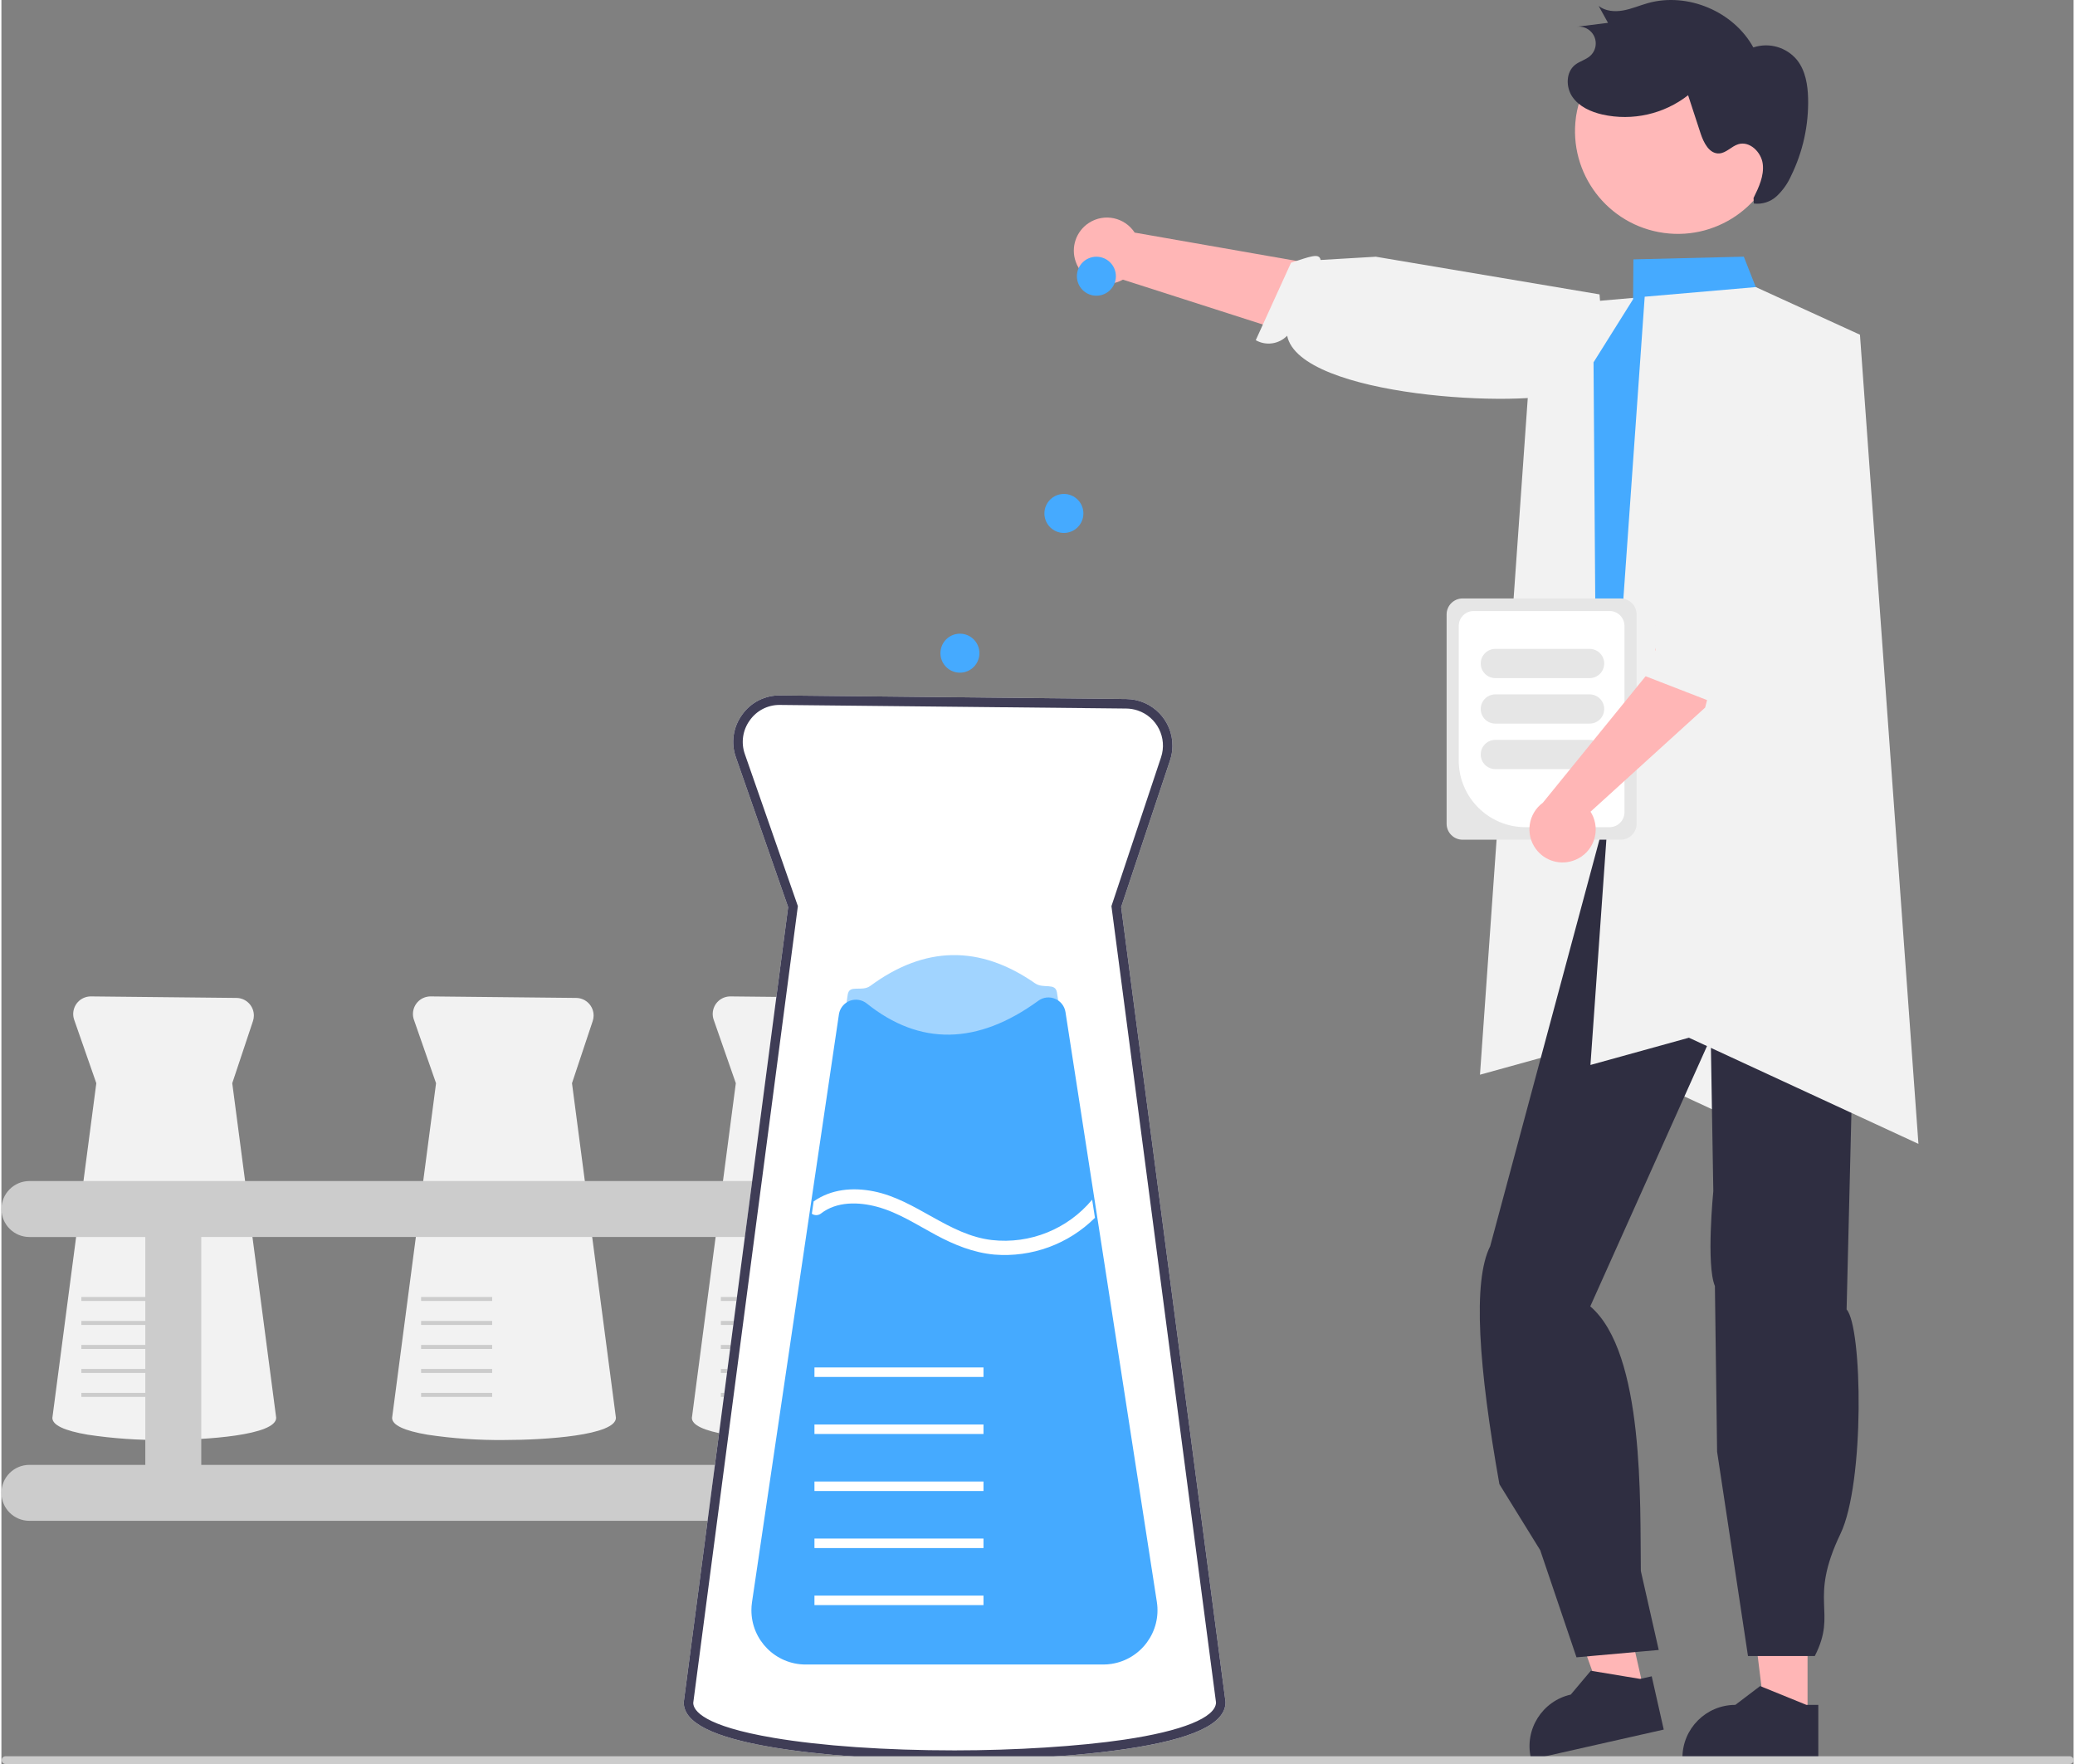
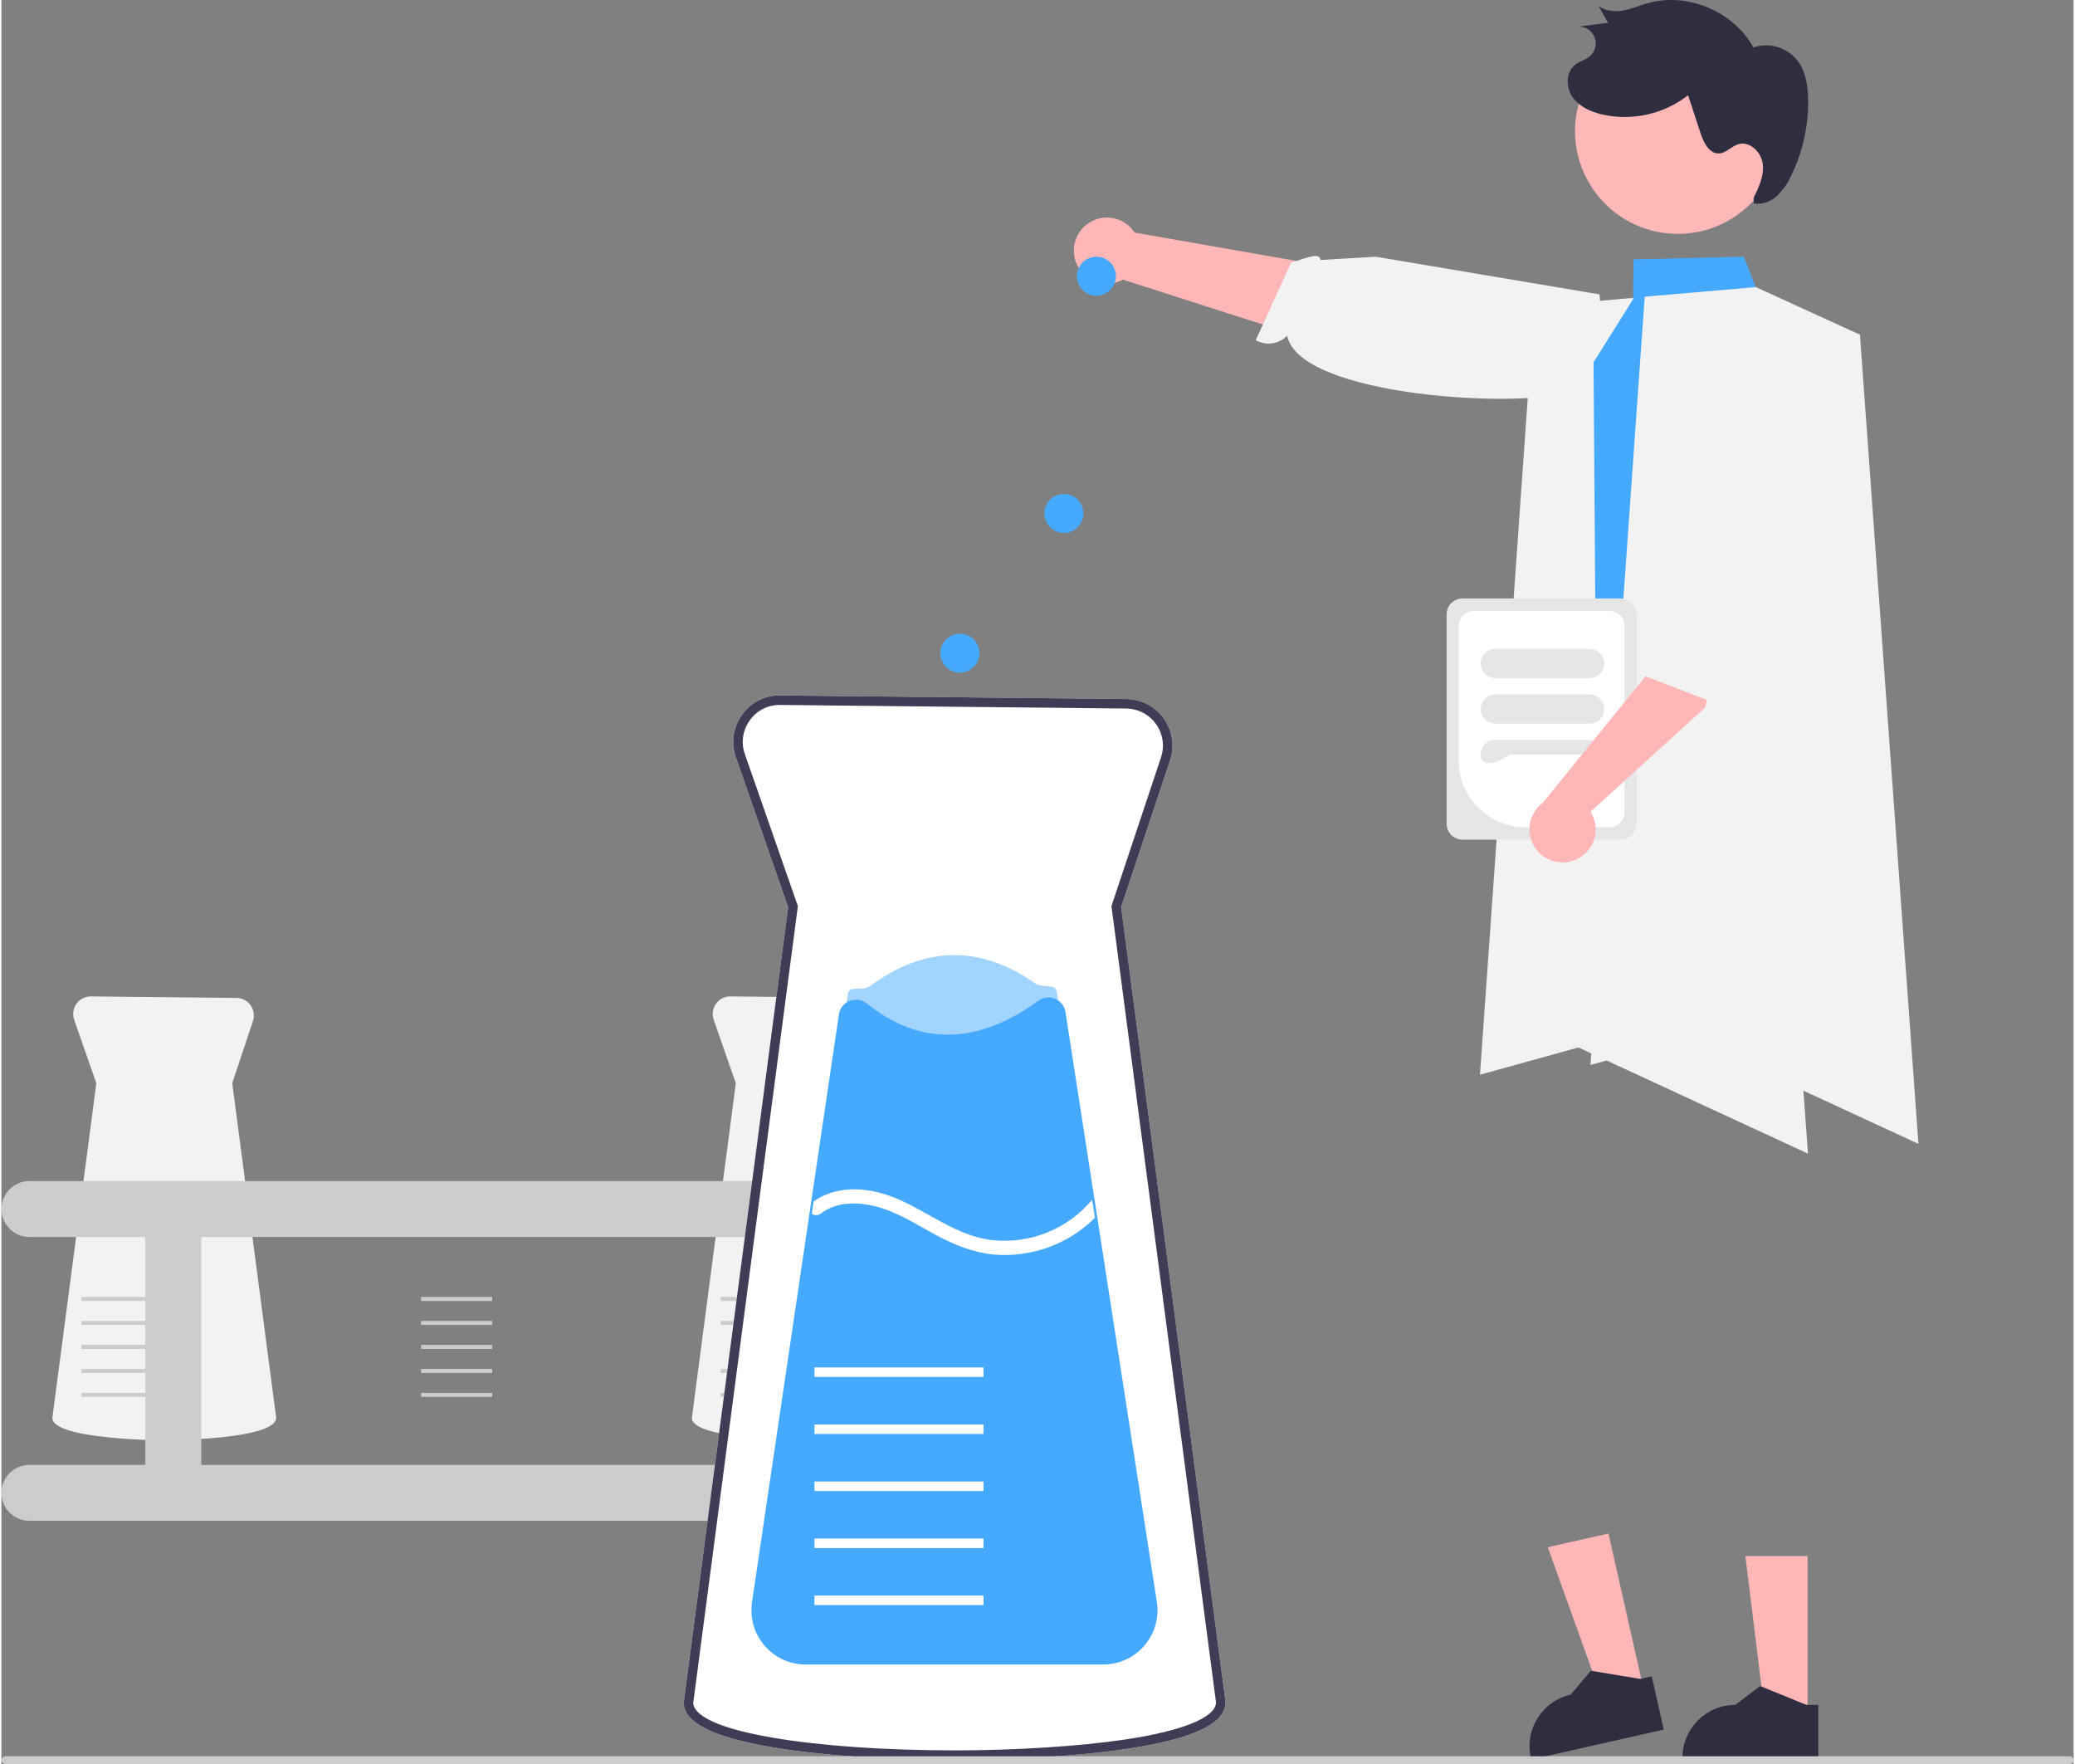
<svg xmlns="http://www.w3.org/2000/svg" version="1.1" id="Ebene_1" x="0px" y="0px" width="80" height="68" viewBox="0 0 637.748 542.828" enable-background="new 0 0 637.748 542.828" xml:space="preserve">
  <rect x="0" y="0" width="637.748" height="542.828" fill="#808080" stroke="none" />
  <path fill="#FFB6B6" d="M330.641,80.54c1.837,5.286,7.611,8.082,12.896,6.245c0.564-0.196,1.109-0.441,1.63-0.733l87.876,28.188  l29.084-22.818L348.779,71.574c-3.07-4.715-9.382-6.048-14.097-2.978C330.738,71.165,329.067,76.103,330.641,80.54z" />
  <path fill="#F2F2F2" d="M493.406,118.209c0,0-0.797-1.953-11.312,2.296c-13.052,5.273-82.537,1.748-86.388-17.198  c-2.529,2.61-6.505,3.176-9.661,1.375l10.862-23.841c5.654-1.808,8.727-3.145,9.093-0.842l17-1l68.85,11.59l1.903,23.766  L493.406,118.209z" />
  <polygon fill="#F2F2F2" points="471.753,94.306 505.945,91.346 538,105.999 556,354.999 485.362,322.331 455.055,330.716 " />
  <polygon fill="#FFB6B6" points="555.873,528.874 542.905,528.873 536.735,478.848 555.875,478.849 " />
  <path fill="#2F2E41" d="M559.182,541.445l-41.819-0.001v-0.529c0.001-8.989,7.288-16.276,16.277-16.276h0.001l7.639-5.796  l14.252,5.797h3.65V541.445z" />
  <polygon fill="#FFB6B6" points="505.615,520.701 492.964,523.557 475.926,476.12 494.598,471.904 " />
  <path fill="#2F2E41" d="M511.611,532.235l-40.792,9.21l-0.117-0.516c-1.979-8.769,3.523-17.482,12.292-19.463h0.001l6.175-7.336  l15.179,2.515l3.561-0.804L511.611,532.235z" />
-   <path fill="#2F2E41" d="M572.3,223.047c6.081,18.339,5.438,38.246-1.462,59.611l-2.949,120.293  c4.876,5.366,5.622,53.381-1.89,69.048c-10.029,20.921-0.806,23.718-7.896,37.598h-20.564l-9.505-62.881l-0.677-50.968  c-2.731-6.467-0.489-29.226-0.489-29.226l-0.789-47.191L489,401.999c16.799,14.379,15.286,60.825,15.563,81.427l5.508,24.31  l-25.31,2.263l-11.169-32.967l-12.559-20.315c-6.399-35.995-8.297-62.421-2.841-73.216l37.222-138.486L572.3,223.047z" />
  <path fill="#45AAFF" d="M574.935,216.926l-3.39-6.78c-4.15-25.71-8.25-49.69-2.681-71.26c0.351-18.83-5.47-36.52-21.63-46.18  l-7.29-4.36l-3.689-9.36l-33.98,0.83l-0.1,12.27l-12.17,19.41v0.08l0.76,105.62l3.36,10.9l-5.07,12.68l2.69,8.09l66.989-10.71  l7.79-1.25c0.899-0.288,1.768-0.667,2.591-1.13c2.795-1.552,4.985-4,6.22-6.95c0.069-0.17,0.13-0.33,0.189-0.5  c0.525-1.377,0.829-2.828,0.9-4.3C576.547,221.57,576.033,219.125,574.935,216.926z" />
-   <path opacity="0.2" enable-background="new    " d="M576.425,224.026c-0.071,1.472-0.375,2.923-0.9,4.3l-6.41,7.45  c-0.822,0.463-1.69,0.842-2.59,1.13l-7.79,1.25l11.271-21.19l-24.771-54.23L576.425,224.026z" />
  <path fill="#F2F2F2" d="M50.127,443.128c-7.87,0.079-15.735-0.465-23.52-1.629c-7.248-1.226-10.924-2.968-10.924-5.176l0.003-0.04  l13.521-102.95l-6.81-19.522c-0.984-2.82,0.505-5.904,3.325-6.888c0.591-0.206,1.213-0.308,1.838-0.302l44.784,0.467  c2.987,0.031,5.383,2.478,5.353,5.465c-0.006,0.562-0.1,1.12-0.277,1.654l-6.375,19.123l13.521,102.953  C84.571,441.694,62.92,443.128,50.127,443.128z" />
  <rect x="24.603" y="428.635" fill="#CCCCCC" width="21.875" height="1.23" />
  <rect x="24.603" y="421.254" fill="#CCCCCC" width="21.875" height="1.23" />
  <rect x="24.603" y="413.873" fill="#CCCCCC" width="21.875" height="1.23" />
  <rect x="24.603" y="406.493" fill="#CCCCCC" width="21.875" height="1.229" />
  <rect x="24.603" y="399.112" fill="#CCCCCC" width="21.875" height="1.229" />
  <path fill="#F2F2F2" d="M246.947,443.128c-7.87,0.079-15.735-0.465-23.52-1.629c-7.248-1.226-10.924-2.968-10.924-5.176l0.003-0.04  l13.521-102.95l-6.81-19.522c-0.984-2.82,0.505-5.904,3.325-6.888c0.591-0.206,1.213-0.308,1.838-0.302l44.784,0.467  c2.987,0.031,5.384,2.478,5.353,5.465c-0.006,0.562-0.1,1.12-0.277,1.654l-6.375,19.123l13.521,102.953  C281.39,441.694,259.74,443.128,246.947,443.128z" />
  <rect x="221.422" y="428.635" fill="#CCCCCC" width="21.875" height="1.23" />
  <rect x="221.422" y="421.254" fill="#CCCCCC" width="21.875" height="1.23" />
-   <rect x="221.422" y="413.873" fill="#CCCCCC" width="21.875" height="1.23" />
  <rect x="221.422" y="406.493" fill="#CCCCCC" width="21.875" height="1.229" />
  <rect x="221.422" y="399.112" fill="#CCCCCC" width="21.875" height="1.229" />
-   <path fill="#F2F2F2" d="M154.688,443.128c-7.871,0.079-15.735-0.465-23.52-1.629c-7.249-1.226-10.924-2.968-10.924-5.176l0.003-0.04  l13.521-102.95l-6.811-19.522c-0.983-2.82,0.506-5.904,3.326-6.888c0.591-0.206,1.212-0.308,1.838-0.302l44.784,0.467  c2.987,0.031,5.383,2.478,5.352,5.465c-0.006,0.562-0.1,1.12-0.277,1.654l-6.374,19.123l13.521,102.953  C189.131,441.694,167.481,443.128,154.688,443.128z" />
  <rect x="129.162" y="428.635" fill="#CCCCCC" width="21.876" height="1.23" />
  <rect x="129.162" y="421.254" fill="#CCCCCC" width="21.876" height="1.23" />
  <rect x="129.162" y="413.873" fill="#CCCCCC" width="21.876" height="1.23" />
  <rect x="129.162" y="406.493" fill="#CCCCCC" width="21.876" height="1.229" />
  <rect x="129.162" y="399.112" fill="#CCCCCC" width="21.876" height="1.229" />
  <path fill="#CCCCCC" d="M300.15,450.777h-41.824V380.66h41.824c4.755-0.008,8.604-3.868,8.597-8.624  c-0.007-4.745-3.852-8.59-8.597-8.598H8.611c-4.756,0.008-8.604,3.869-8.597,8.624c0.007,4.746,3.852,8.59,8.597,8.598h35.674  v70.117H8.611c-4.756,0-8.61,3.855-8.61,8.61c0,4.756,3.854,8.611,8.61,8.611H300.15c4.755,0.008,8.616-3.842,8.624-8.598  s-3.842-8.616-8.598-8.624C300.167,450.777,300.158,450.777,300.15,450.777z M61.506,450.777V380.66h179.598v70.117H61.506z" />
  <path fill="#FFFFFF" d="M293.376,541.562c-21.392,0-41.343-1.383-56.178-3.893c-18.3-3.096-27.196-7.594-27.196-13.751l0.01-0.194  l32.12-244.579l-16.081-46.099c-1.566-4.403-0.859-9.296,1.891-13.075c2.688-3.839,7.117-6.079,11.802-5.968l106.487,1.109  c7.911,0.082,14.258,6.562,14.176,14.473c-0.016,1.49-0.264,2.968-0.734,4.382l-15.054,45.161l32.126,244.6v0.095  c0.004,6.639-10.068,11.353-30.79,14.411C325.597,541.237,302.404,541.562,293.376,541.562z" />
  <path fill="#3F3D56" d="M293.376,541.562c-21.392,0-41.343-1.383-56.178-3.893c-18.3-3.096-27.196-7.594-27.196-13.751l0.01-0.194  l32.12-244.579l-16.081-46.099c-1.566-4.403-0.859-9.296,1.891-13.075c2.688-3.839,7.117-6.079,11.802-5.968l106.487,1.109  c7.911,0.082,14.258,6.562,14.176,14.473c-0.016,1.49-0.264,2.968-0.734,4.382l-15.054,45.161l32.126,244.6v0.095  c0.004,6.639-10.068,11.353-30.79,14.411C325.597,541.237,302.404,541.562,293.376,541.562z M239.449,216.926  c-3.638-0.004-7.048,1.771-9.132,4.752c-2.188,3.007-2.751,6.9-1.504,10.404l16.31,46.754l-0.045,0.345l-32.156,244.833  c0.006,2.397,3.223,7.127,24.765,10.77c14.679,2.484,34.456,3.853,55.689,3.853c18.665,0,38.161-1.232,52.15-3.297  c17.872-2.637,28.167-6.799,28.291-11.429L341.63,278.842l15.267-45.8c1.99-5.973-1.237-12.429-7.21-14.42  c-1.125-0.375-2.301-0.572-3.485-0.584l-106.504-1.109C239.615,216.926,239.531,216.926,239.449,216.926z" />
  <path opacity="0.5" fill="#45AAFF" enable-background="new    " d="M354.079,493.992H232.674l19.245-130.138l0.524-3.587  l8.018-54.177c0.489-3.305,4.294-0.738,6.984-2.72c16.702-12.299,33.604-12.656,50.652-0.801c2.636,1.832,6.276-0.312,6.768,2.859  l8.423,54.342l0.814,5.256L354.079,493.992z" />
  <path fill="#45AAFF" d="M339.095,512.216h-91.566c-9.227,0-16.706-7.479-16.706-16.705c0-0.819,0.06-1.636,0.18-2.446  l26.753-180.908c0.433-2.9,3.135-4.9,6.034-4.467c0.936,0.139,1.815,0.525,2.552,1.119c16.305,13.062,34.074,12.768,52.815-0.869  c1.479-1.081,3.415-1.307,5.103-0.595c1.723,0.707,2.947,2.267,3.227,4.106l28.119,181.501c1.412,9.118-4.835,17.655-13.953,19.067  C340.806,512.15,339.951,512.216,339.095,512.216z" />
  <rect x="250.227" y="491.007" fill="#FFFFFF" width="52.023" height="2.925" />
  <rect x="250.227" y="473.454" fill="#FFFFFF" width="52.023" height="2.926" />
  <rect x="250.227" y="455.901" fill="#FFFFFF" width="52.023" height="2.926" />
  <rect x="250.227" y="438.349" fill="#FFFFFF" width="52.023" height="2.926" />
  <rect x="250.227" y="420.797" fill="#FFFFFF" width="52.023" height="2.925" />
  <path fill="#FFFFFF" d="M336.556,374.75c-8.166,8.108-19.466,12.244-30.937,11.322c-6.465-0.586-12.359-2.999-18.035-6.041  c-5.865-3.146-11.541-6.904-18.035-8.66c-5.69-1.535-12.433-1.74-17.318,2.062c-0.82,0.635-1.957,0.665-2.809,0.073l0.556-3.803  c5.441-3.804,12.053-4.388,18.533-3.087c13.047,2.634,22.949,13.428,36.318,14.979c11.715,1.319,23.308-3.342,30.849-12.404  l0.015-0.014L336.556,374.75z" />
  <path fill="#CCCCCC" d="M637.748,541.639c0.002,0.655-0.527,1.188-1.183,1.189c-0.003,0-0.005,0-0.008,0H1.269  c-0.657,0-1.19-0.532-1.19-1.189s0.533-1.19,1.19-1.19h635.289c0.655-0.002,1.188,0.527,1.19,1.183  C637.748,541.634,637.748,541.636,637.748,541.639z" />
  <polygon fill="#F2F2F2" points="505.753,91.306 539.945,88.346 572,102.999 590,351.999 519.362,319.331 489.055,327.716 " />
  <circle fill="#45AAFF" cx="337" cy="84.999" r="6" />
  <circle fill="#45AAFF" cx="327" cy="157.999" r="6" />
  <circle fill="#45AAFF" cx="295" cy="200.999" r="6" />
  <path fill="#E6E6E6" d="M444.785,253.486v-64.409c0.003-2.715,2.203-4.914,4.917-4.917h48.644c2.715,0.003,4.914,2.203,4.917,4.917  v64.409c-0.003,2.714-2.202,4.914-4.917,4.917h-48.644C446.989,258.4,444.788,256.201,444.785,253.486z" />
  <path fill="#FFFFFF" d="M448.517,234.032v-41.408c0.003-2.542,2.062-4.603,4.604-4.605h41.806c2.542,0.003,4.602,2.063,4.604,4.605  v57.315c-0.003,2.542-2.062,4.602-4.604,4.605H469.03C457.705,254.532,448.53,245.355,448.517,234.032z" />
  <path fill="#E6E6E6" d="M455.285,204.178c0.003-2.484,2.016-4.498,4.5-4.5h29c2.485,0,4.5,2.015,4.5,4.5c0,2.485-2.015,4.5-4.5,4.5  h-29C457.301,208.675,455.288,206.662,455.285,204.178z" />
  <path fill="#E6E6E6" d="M455.285,218.178c0.003-2.484,2.016-4.498,4.5-4.5h29c2.485,0,4.5,2.015,4.5,4.5c0,2.485-2.015,4.5-4.5,4.5  h-29C457.301,222.675,455.288,220.662,455.285,218.178z" />
-   <path fill="#E6E6E6" d="M455.285,232.178c0.003-2.484,2.016-4.498,4.5-4.5h29c2.485,0,4.5,2.015,4.5,4.5c0,2.485-2.015,4.5-4.5,4.5  h-29C457.301,236.675,455.288,234.662,455.285,232.178z" />
+   <path fill="#E6E6E6" d="M455.285,232.178c0.003-2.484,2.016-4.498,4.5-4.5h29c2.485,0,4.5,2.015,4.5,4.5h-29C457.301,236.675,455.288,234.662,455.285,232.178z" />
  <path fill="#FFB6B6" d="M484.412,264.599c5.172-2.138,7.632-8.062,5.494-13.234c-0.228-0.552-0.504-1.082-0.825-1.584l35.27-32.041  l12.373-47.862l-21.959-1.827l-6.712,37.558l-33.633,41.397c-4.53,3.335-5.499,9.713-2.163,14.244  C475.048,265.04,480.073,266.425,484.412,264.599L484.412,264.599z" />
  <path fill="#F2F2F2" d="M540.108,126.654c0,0,5.353,0.08,2.941,11.161c-1.93,8.872-9.252,58.796-15.096,69.965  c2.751,2.375,3.544,6.312,1.928,9.566l-24.426-9.476c-2.129-5.542,1.44-7.264,3.719-7.761l-0.447-17.381l3.502-44.304l24.012-11.897  L540.108,126.654z" />
  <path fill="#FFB8B8" d="M547.302,44.636c-2.38,17.315-18.347,29.422-35.661,27.042c-17.282-2.375-29.383-18.289-27.054-35.578  l0.062-0.449c2.76-17.259,18.988-29.012,36.246-26.252c16.866,2.697,28.549,18.291,26.397,35.235L547.302,44.636z" />
  <path fill="#2F2E41" d="M539.247,60.937c1.626-3.301,3.295-6.846,2.838-10.497c-0.456-3.651-4.037-7.141-7.553-6.056  c-2.103,0.649-3.691,2.725-5.89,2.831c-3.023,0.146-4.758-3.314-5.699-6.192l-3.833-11.719c-7.453,5.809-17.108,7.991-26.335,5.951  c-3.56-0.814-7.155-2.4-9.243-5.396s-2.075-7.642,0.789-9.906c1.403-1.11,3.272-1.533,4.614-2.718  c2.141-1.89,2.344-5.158,0.453-7.299c-1.146-1.298-2.866-1.936-4.582-1.7l9.652-1.207l-2.876-5.201  c2.072,1.634,4.956,1.854,7.553,1.386s5.043-1.537,7.583-2.25c12.196-3.423,26.37,2.529,32.466,13.633  c4.862-1.624,10.223-0.076,13.472,3.89c2.584,3.279,3.287,7.656,3.387,11.83c0.188,8.23-1.606,16.384-5.231,23.775  c-1.04,2.348-2.534,4.466-4.396,6.234c-1.897,1.775-4.481,2.62-7.061,2.309" />
</svg>